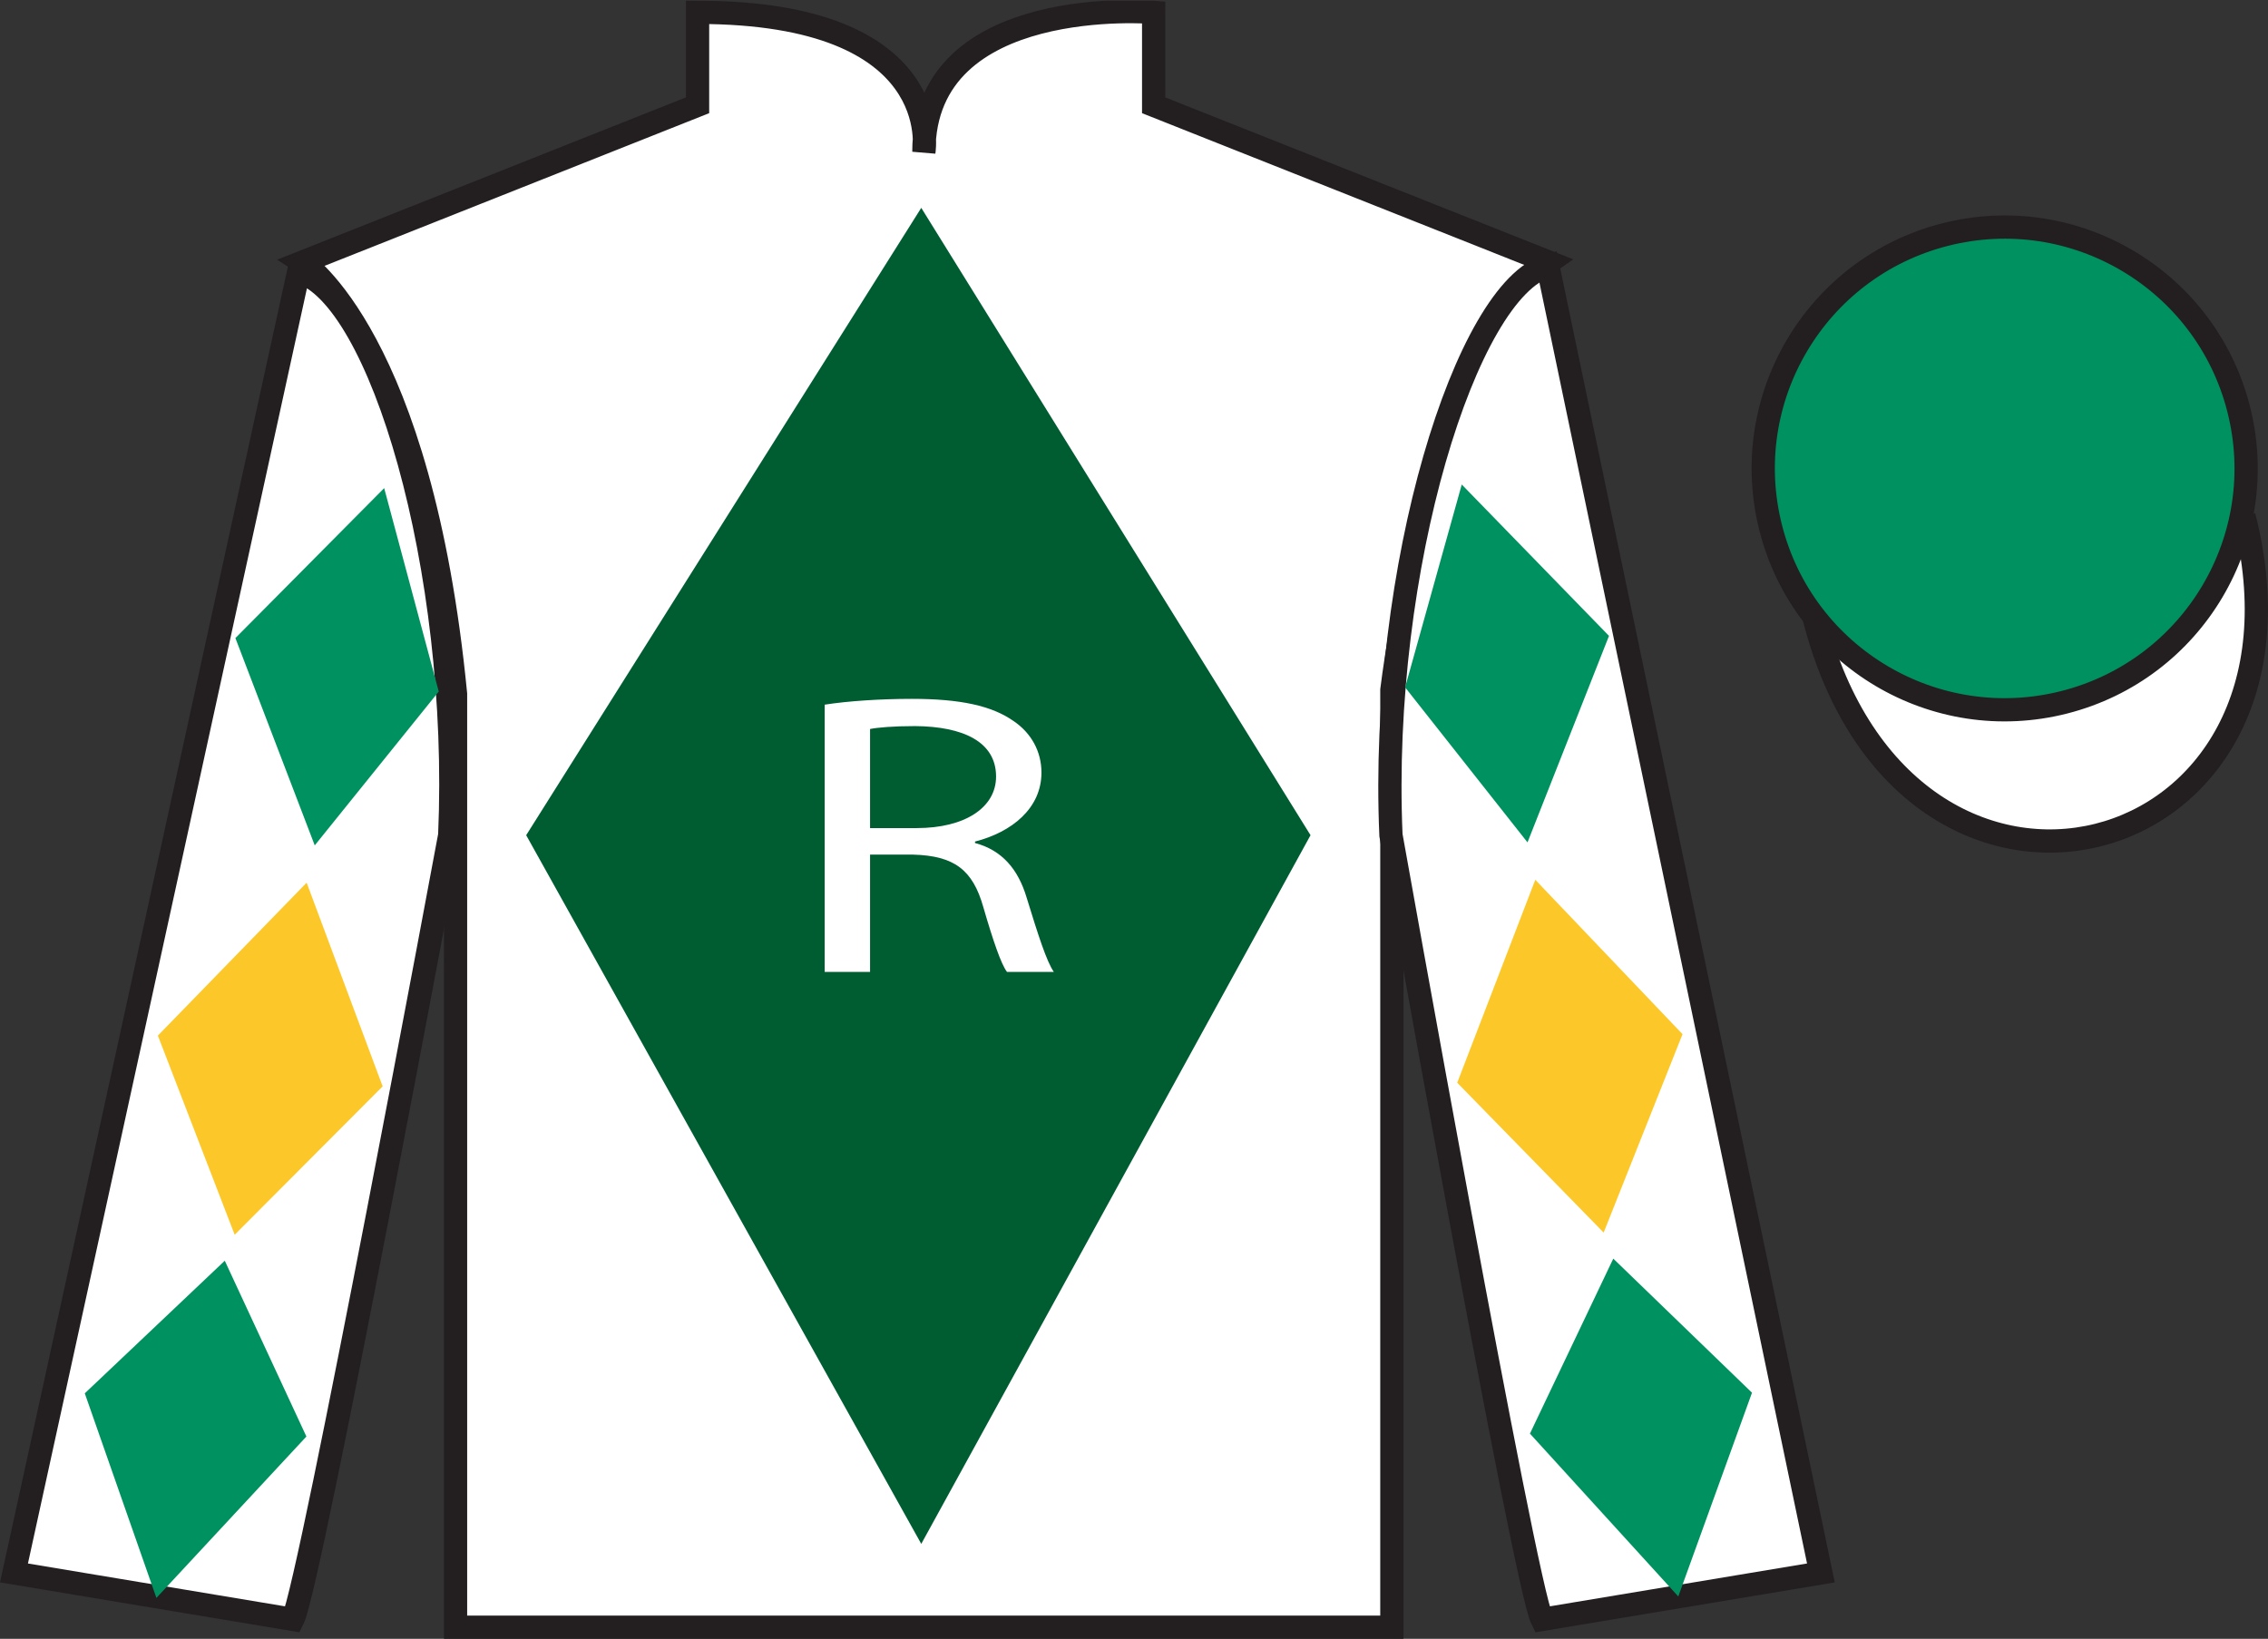
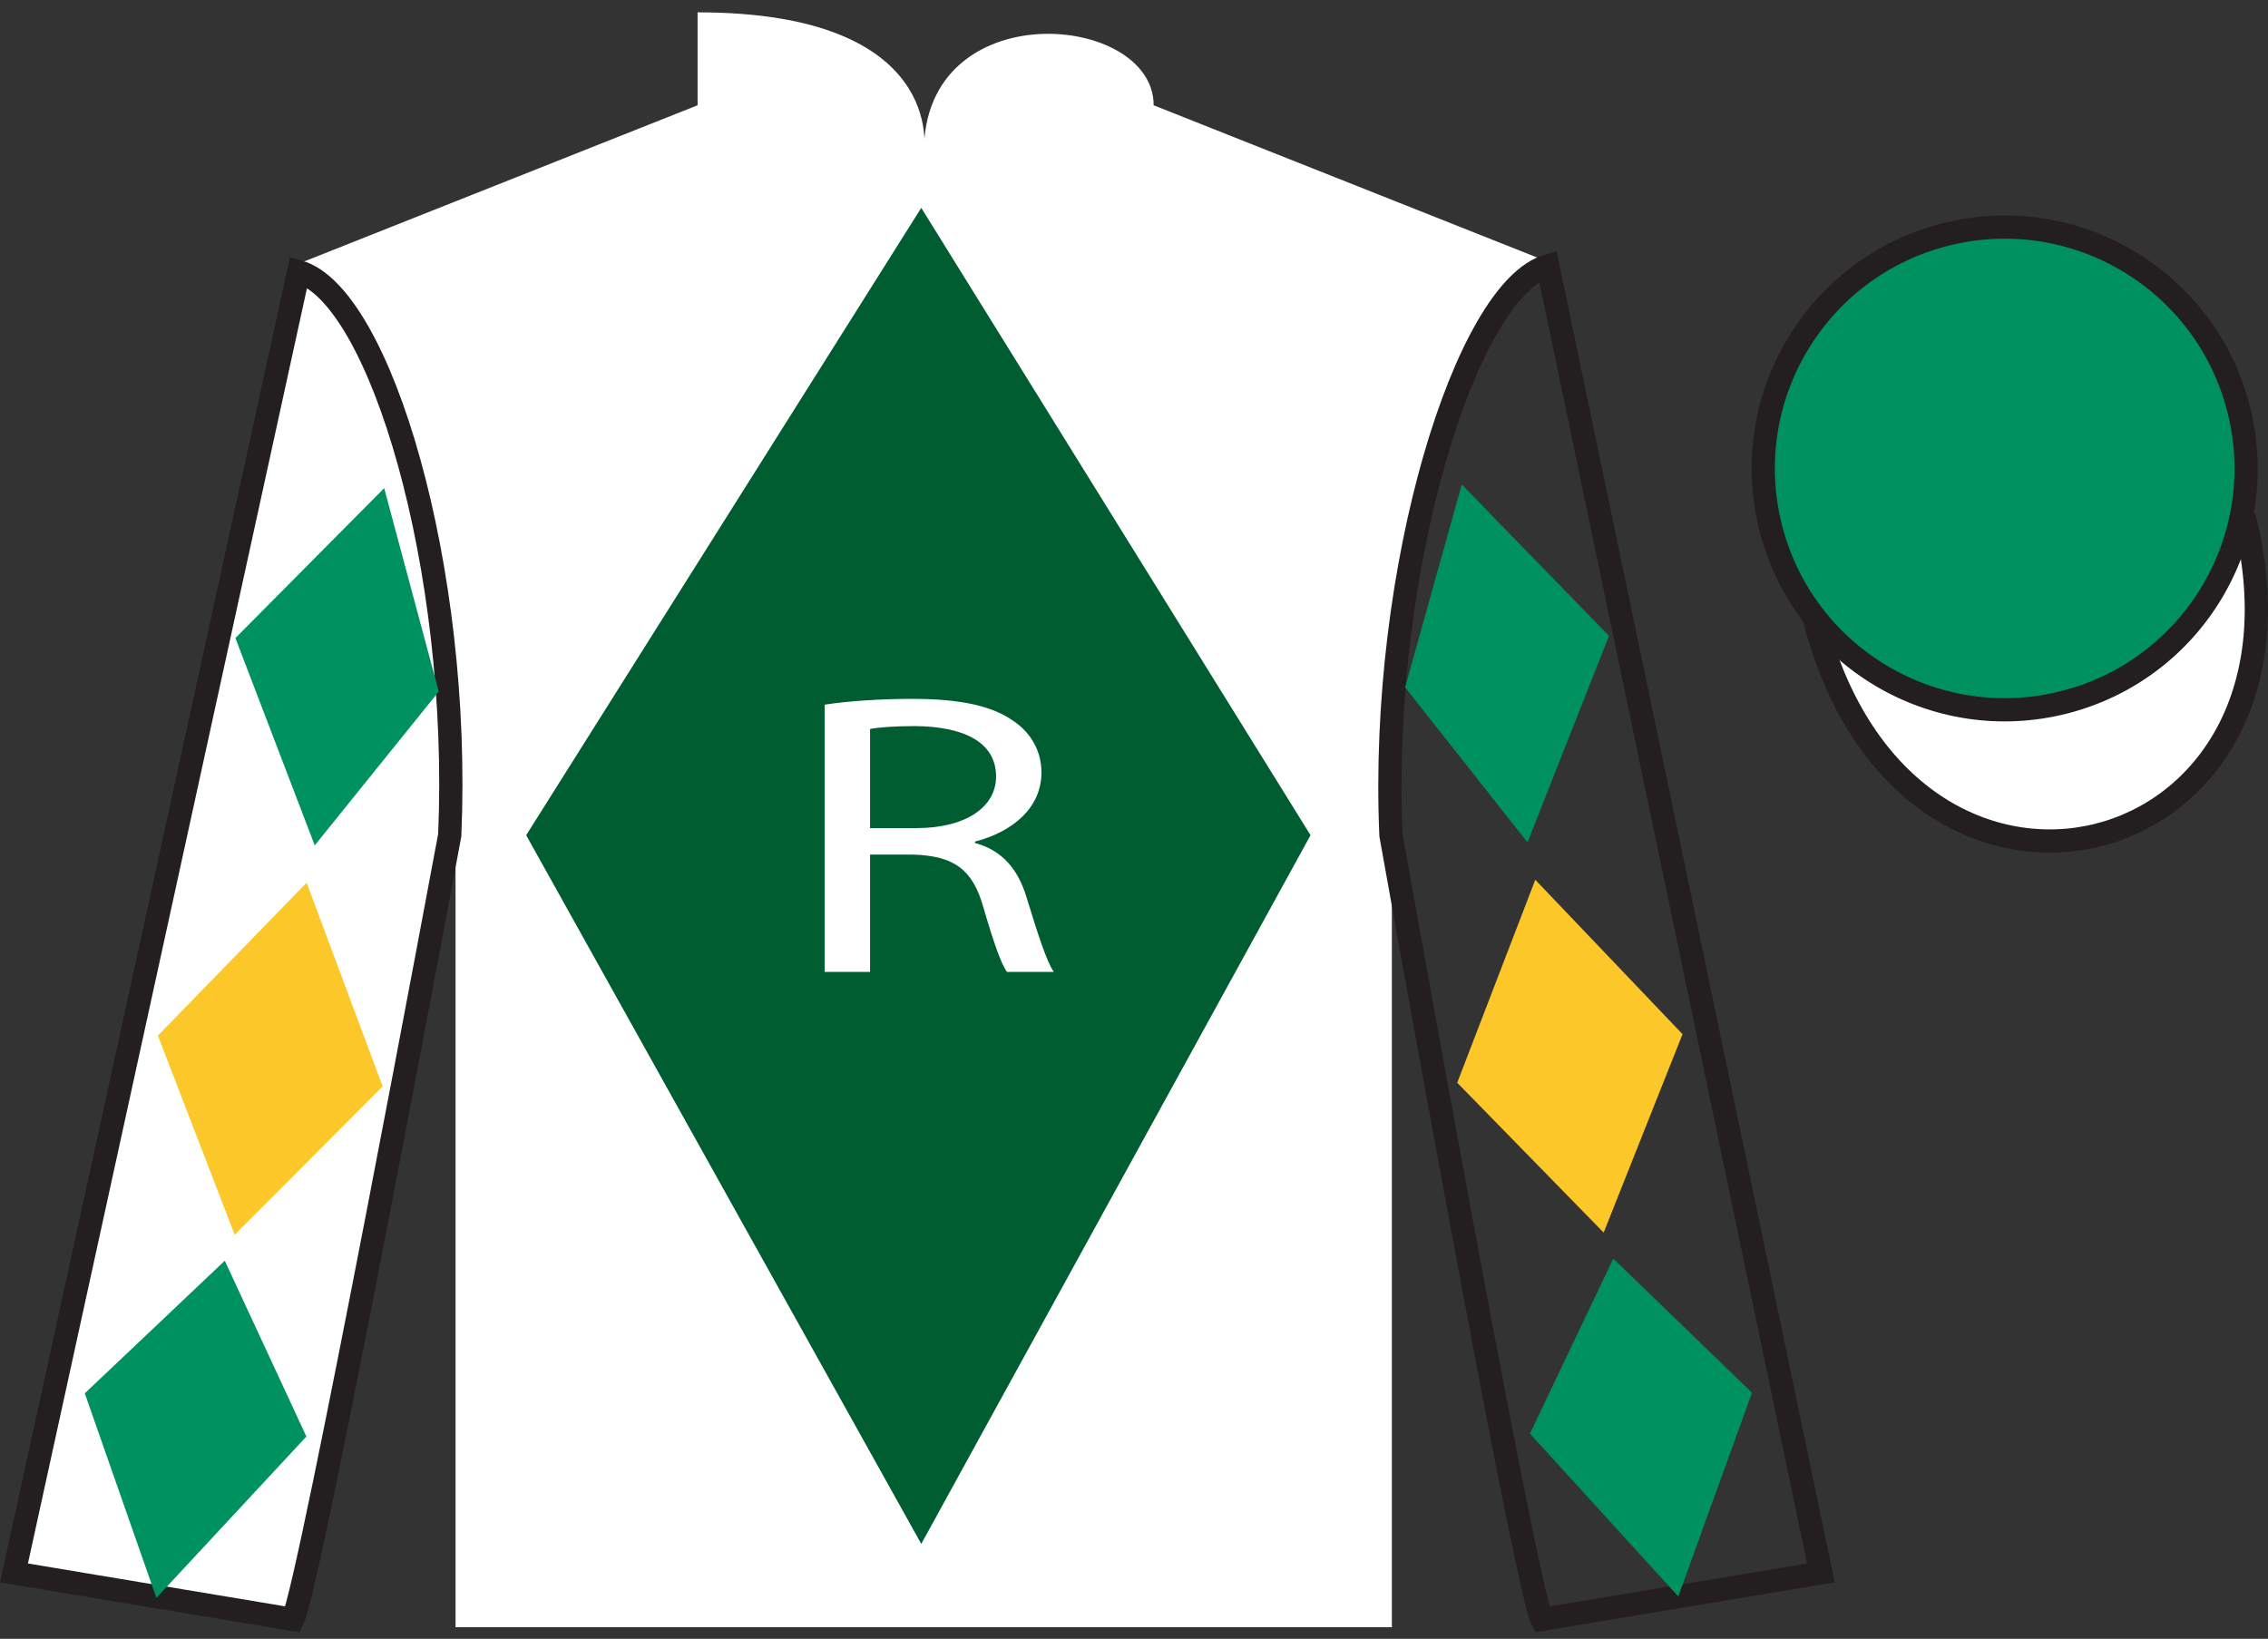
<svg xmlns="http://www.w3.org/2000/svg" xmlns:xlink="http://www.w3.org/1999/xlink" width="97.59pt" height="70.53pt" viewBox="0 0 97.59 70.53" version="1.1">
  <rect x="0" y="0" width="97.59" height="70.53" fill="#333333" stroke="none" />
  <defs>
    <g>
      <symbol overflow="visible" id="glyph0-0">
        <path style="stroke:none;" d="M 0 0 L 11.219 0 L 11.219 -12.109 L 0 -12.109 L 0 0 Z M 5.609 -6.828 L 1.797 -11.25 L 9.438 -11.25 L 5.609 -6.828 Z M 6.281 -6.047 L 10.109 -10.469 L 10.109 -1.641 L 6.281 -6.047 Z M 1.797 -0.859 L 5.609 -5.281 L 9.438 -0.859 L 1.797 -0.859 Z M 1.125 -10.469 L 4.938 -6.047 L 1.125 -1.641 L 1.125 -10.469 Z M 1.125 -10.469 " />
      </symbol>
      <symbol overflow="visible" id="glyph0-1">
        <path style="stroke:none;" d="M 1.703 0 L 3.656 0 L 3.656 -5.047 L 5.5 -5.047 C 7.281 -5 8.078 -4.391 8.531 -2.781 C 8.953 -1.328 9.297 -0.328 9.547 0 L 11.562 0 C 11.25 -0.453 10.891 -1.578 10.391 -3.203 C 10.031 -4.406 9.344 -5.234 8.172 -5.547 L 8.172 -5.609 C 9.766 -6.016 11.031 -7.047 11.031 -8.578 C 11.031 -9.484 10.594 -10.281 9.828 -10.797 C 8.891 -11.453 7.547 -11.75 5.453 -11.75 C 4.109 -11.75 2.688 -11.656 1.703 -11.5 L 1.703 0 Z M 3.656 -10.453 C 3.969 -10.516 4.641 -10.578 5.594 -10.578 C 7.656 -10.562 9.078 -9.906 9.078 -8.406 C 9.078 -7.078 7.75 -6.188 5.656 -6.188 L 3.656 -6.188 L 3.656 -10.453 Z M 3.656 -10.453 " />
      </symbol>
    </g>
    <clipPath id="clip1">
      <path d="M 0 70.531 L 97.59 70.531 L 97.59 0.031 L 0 0.031 L 0 70.531 Z M 0 70.531 " />
    </clipPath>
  </defs>
  <g id="surface0">
    <g clip-path="url(#clip1)" clip-rule="nonzero">
-       <path style=" stroke:none;fill-rule:nonzero;fill:rgb(100%,100%,100%);fill-opacity:1;" d="M 13.016 11.281 C 13.016 11.281 18.102 14.531 19.602 29.863 C 19.602 29.863 19.602 44.863 19.602 70.031 L 59.891 70.031 L 59.891 29.695 C 59.891 29.695 61.684 14.695 66.641 11.281 L 49.641 4.531 L 49.641 0.531 C 49.641 0.531 39.754 -0.305 39.754 6.531 C 39.754 6.531 40.766 0.531 30.016 0.531 L 30.016 4.531 L 13.016 11.281 " />
-       <path style="fill:none;stroke-width:10;stroke-linecap:butt;stroke-linejoin:miter;stroke:rgb(13.73%,12.16%,12.549%);stroke-opacity:1;stroke-miterlimit:4;" d="M 130.156 592.487 C 130.156 592.487 181.016 559.987 196.016 406.667 C 196.016 406.667 196.016 256.667 196.016 4.987 L 598.906 4.987 L 598.906 408.347 C 598.906 408.347 616.836 558.347 666.406 592.487 L 496.406 659.987 L 496.406 699.987 C 496.406 699.987 397.539 708.347 397.539 639.987 C 397.539 639.987 407.656 699.987 300.156 699.987 L 300.156 659.987 L 130.156 592.487 Z M 130.156 592.487 " transform="matrix(0.1,0,0,-0.1,0,70.53)" />
+       <path style=" stroke:none;fill-rule:nonzero;fill:rgb(100%,100%,100%);fill-opacity:1;" d="M 13.016 11.281 C 13.016 11.281 18.102 14.531 19.602 29.863 C 19.602 29.863 19.602 44.863 19.602 70.031 L 59.891 70.031 L 59.891 29.695 C 59.891 29.695 61.684 14.695 66.641 11.281 L 49.641 4.531 C 49.641 0.531 39.754 -0.305 39.754 6.531 C 39.754 6.531 40.766 0.531 30.016 0.531 L 30.016 4.531 L 13.016 11.281 " />
      <path style=" stroke:none;fill-rule:nonzero;fill:rgb(100%,100%,100%);fill-opacity:1;" d="M 12.602 69.695 C 13.352 68.195 19.352 35.945 19.352 35.945 C 19.852 24.445 16.352 12.695 12.852 11.695 L 0.602 67.695 L 12.602 69.695 " />
      <path style="fill:none;stroke-width:10;stroke-linecap:butt;stroke-linejoin:miter;stroke:rgb(13.73%,12.16%,12.549%);stroke-opacity:1;stroke-miterlimit:4;" d="M 126.016 8.347 C 133.516 23.347 193.516 345.847 193.516 345.847 C 198.516 460.847 163.516 578.347 128.516 588.347 L 6.016 28.347 L 126.016 8.347 Z M 126.016 8.347 " transform="matrix(0.1,0,0,-0.1,0,70.53)" />
-       <path style=" stroke:none;fill-rule:nonzero;fill:rgb(100%,100%,100%);fill-opacity:1;" d="M 78.352 67.695 L 66.602 11.445 C 63.102 12.445 59.352 24.445 59.852 35.945 C 59.852 35.945 65.602 68.195 66.352 69.695 L 78.352 67.695 " />
      <path style="fill:none;stroke-width:10;stroke-linecap:butt;stroke-linejoin:miter;stroke:rgb(13.73%,12.16%,12.549%);stroke-opacity:1;stroke-miterlimit:4;" d="M 783.516 28.347 L 666.016 590.847 C 631.016 580.847 593.516 460.847 598.516 345.847 C 598.516 345.847 656.016 23.347 663.516 8.347 L 783.516 28.347 Z M 783.516 28.347 " transform="matrix(0.1,0,0,-0.1,0,70.53)" />
      <path style="fill-rule:nonzero;fill:rgb(100%,100%,100%);fill-opacity:1;stroke-width:10;stroke-linecap:butt;stroke-linejoin:miter;stroke:rgb(13.73%,12.16%,12.549%);stroke-opacity:1;stroke-miterlimit:4;" d="M 780.664 439.245 C 820.391 283.62 1004.336 331.198 965.547 483.191 " transform="matrix(0.1,0,0,-0.1,0,70.53)" />
      <path style=" stroke:none;fill-rule:nonzero;fill:rgb(0%,56.872%,37.69%);fill-opacity:1;" d="M 88.828 30.223 C 94.387 28.805 97.742 23.152 96.324 17.594 C 94.906 12.035 89.25 8.68 83.691 10.098 C 78.133 11.516 74.777 17.172 76.195 22.73 C 77.613 28.285 83.27 31.641 88.828 30.223 " />
      <path style="fill:none;stroke-width:10;stroke-linecap:butt;stroke-linejoin:miter;stroke:rgb(13.73%,12.16%,12.549%);stroke-opacity:1;stroke-miterlimit:4;" d="M 888.281 403.073 C 943.867 417.253 977.422 473.777 963.242 529.362 C 949.062 584.948 892.5 618.503 836.914 604.323 C 781.328 590.144 747.773 533.581 761.953 477.995 C 776.133 422.448 832.695 388.894 888.281 403.073 Z M 888.281 403.073 " transform="matrix(0.1,0,0,-0.1,0,70.53)" />
      <path style=" stroke:none;fill-rule:nonzero;fill:rgb(0%,36.333%,19.509%);fill-opacity:1;" d="M 39.641 8.945 L 22.641 35.945 L 39.641 66.445 L 56.391 35.945 L 39.641 8.945 " />
      <path style=" stroke:none;fill-rule:nonzero;fill:rgb(0%,56.872%,37.69%);fill-opacity:1;" d="M 10.129 27.461 L 16.531 21.008 L 18.879 29.762 L 13.543 36.383 L 10.129 27.461 " />
      <path style=" stroke:none;fill-rule:nonzero;fill:rgb(98.576%,78.399%,16.048%);fill-opacity:1;" d="M 13.195 37.988 L 6.793 44.57 L 10.098 53.141 L 16.465 46.754 L 13.195 37.988 " />
      <path style=" stroke:none;fill-rule:nonzero;fill:rgb(0%,56.872%,37.69%);fill-opacity:1;" d="M 9.672 54.258 L 3.648 59.965 L 6.73 68.77 L 13.184 61.824 L 9.672 54.258 " />
      <path style=" stroke:none;fill-rule:nonzero;fill:rgb(0%,56.872%,37.69%);fill-opacity:1;" d="M 69.234 27.367 L 62.898 20.852 L 60.461 29.582 L 65.727 36.254 L 69.234 27.367 " />
      <path style=" stroke:none;fill-rule:nonzero;fill:rgb(98.576%,78.399%,16.048%);fill-opacity:1;" d="M 66.062 37.863 L 72.398 44.508 L 69.004 53.047 L 62.703 46.598 L 66.062 37.863 " />
      <path style=" stroke:none;fill-rule:nonzero;fill:rgb(0%,56.872%,37.69%);fill-opacity:1;" d="M 69.418 54.168 L 75.387 59.938 L 72.215 68.707 L 65.832 61.699 L 69.418 54.168 " />
      <g style="fill:rgb(100%,100%,100%);fill-opacity:1;">
        <use xlink:href="#glyph0-1" x="33.782" y="41.827" />
      </g>
    </g>
  </g>
</svg>